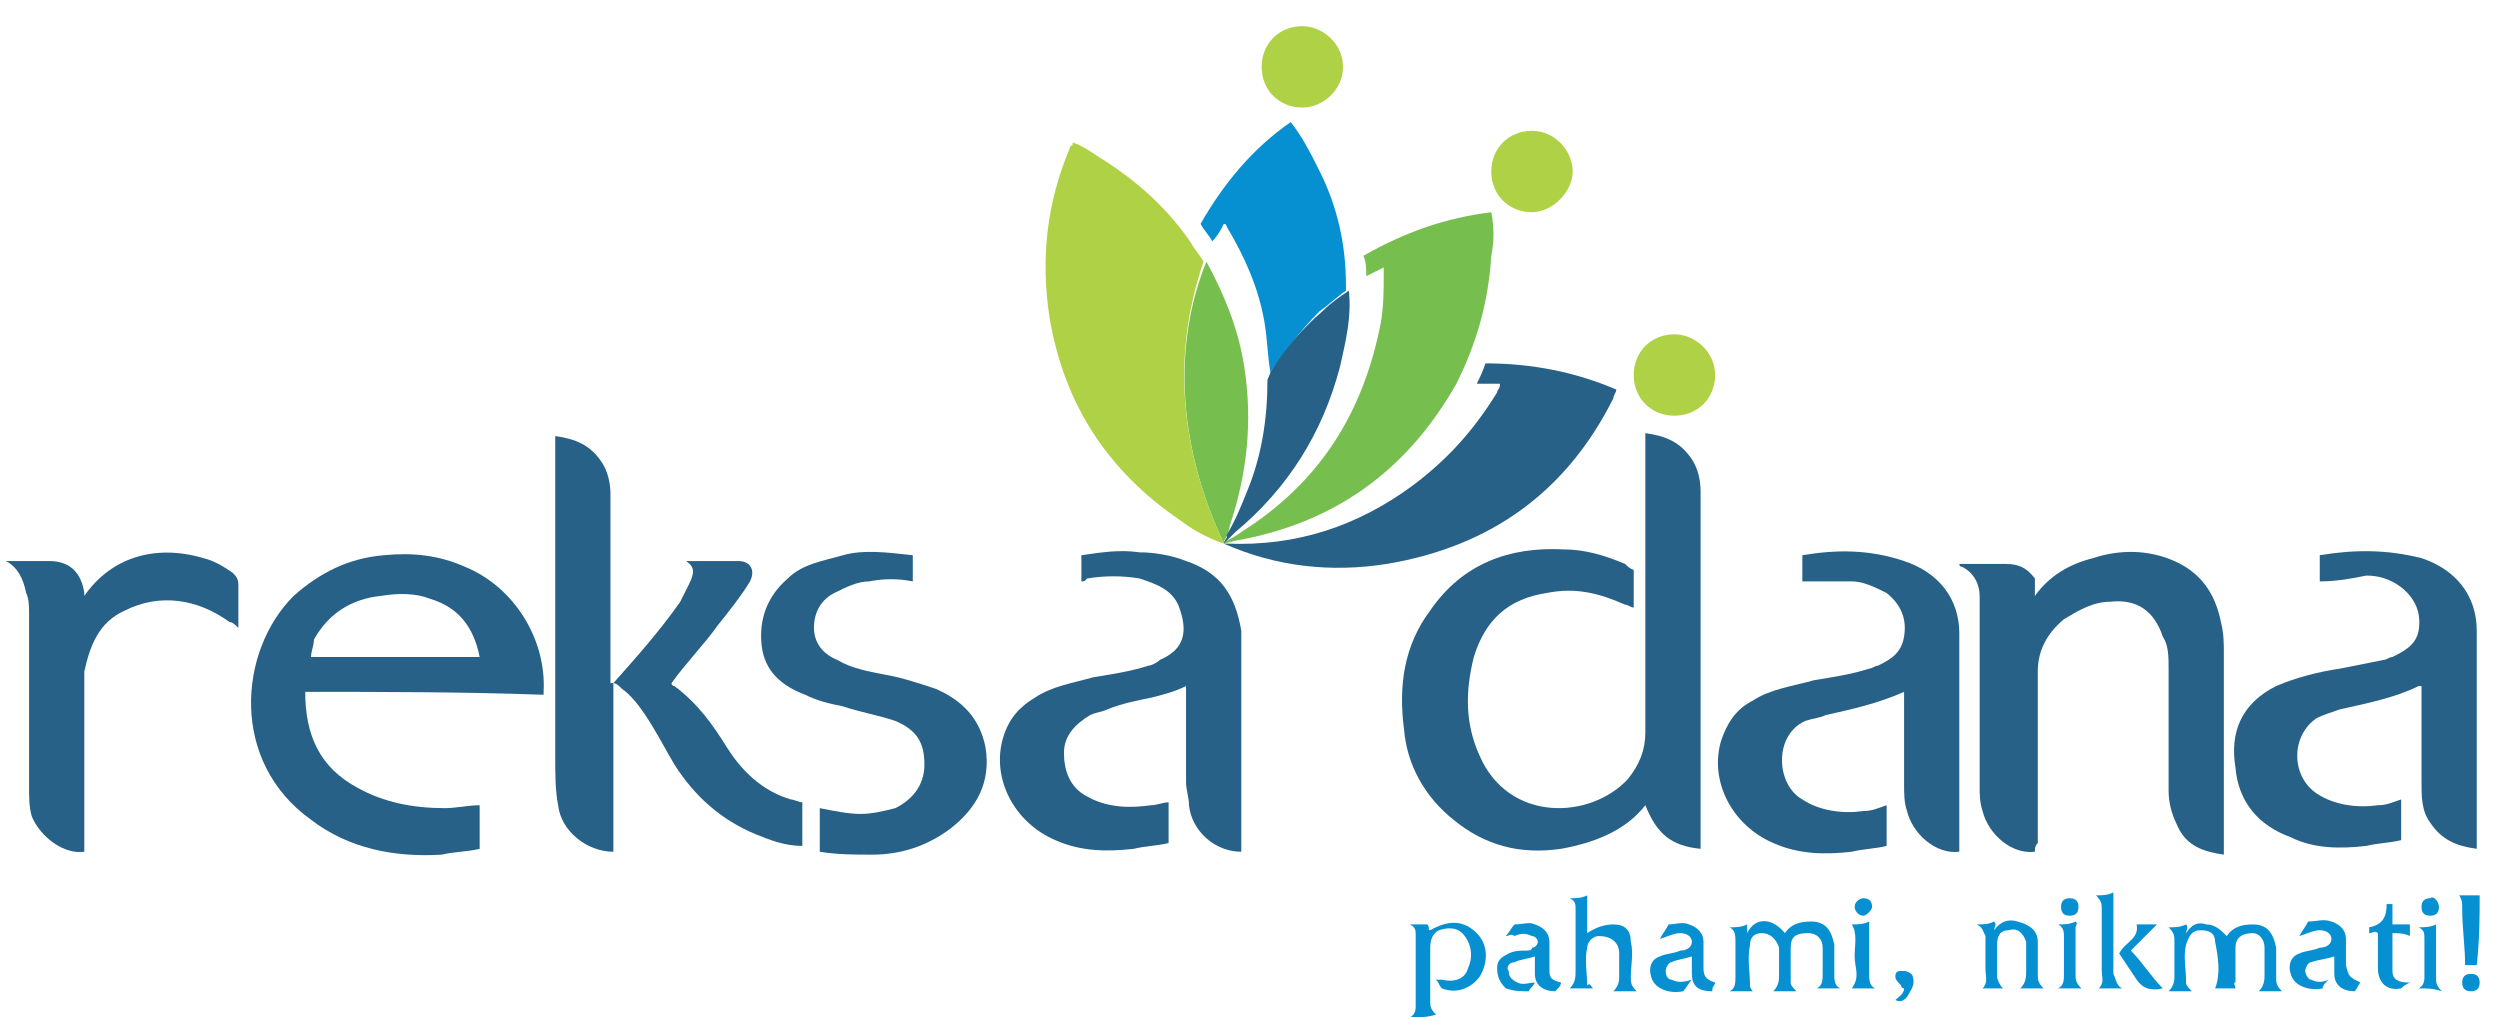
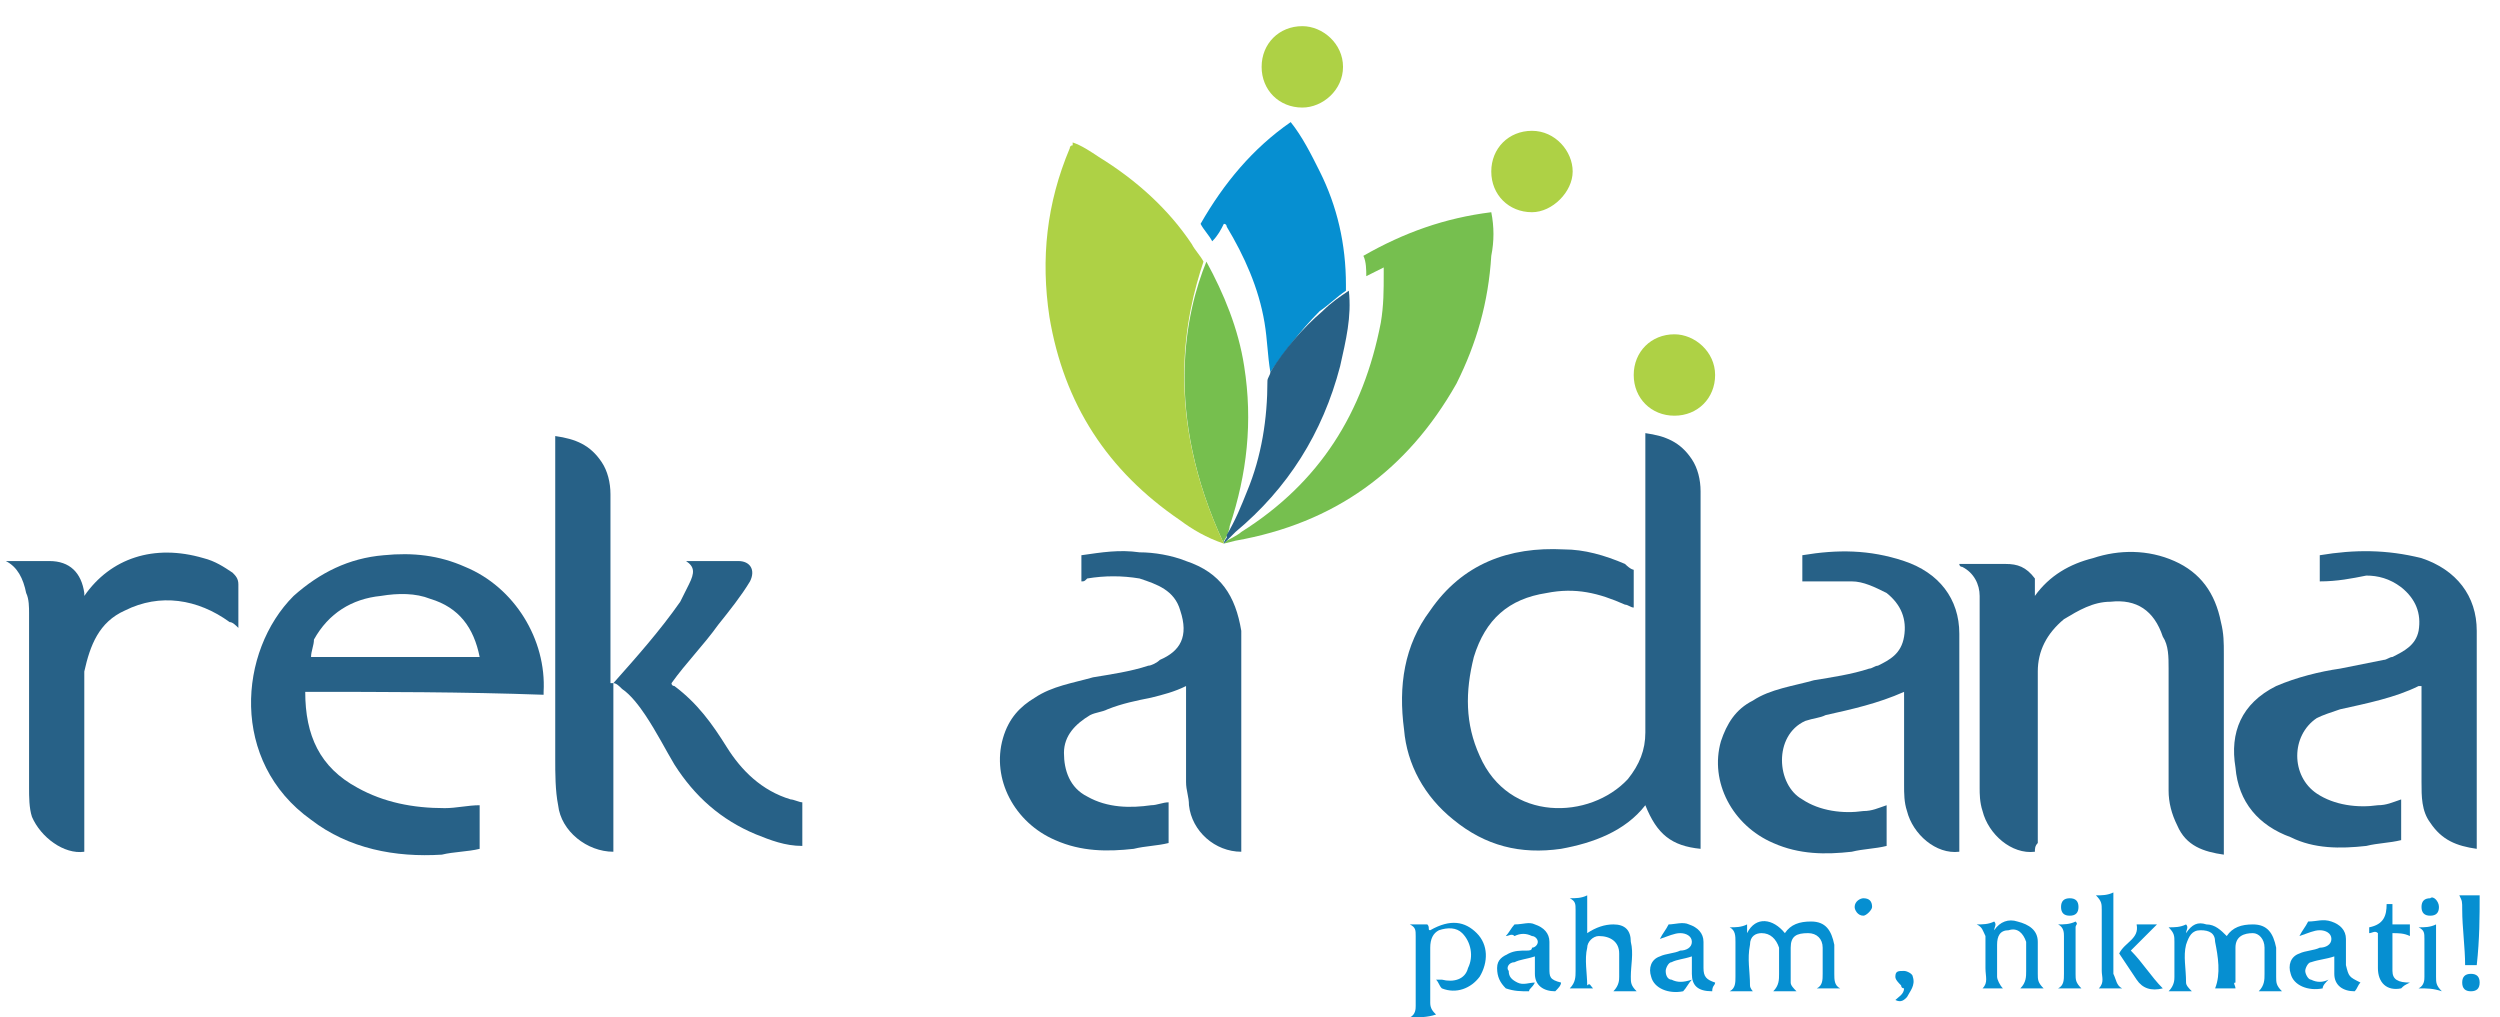
<svg xmlns="http://www.w3.org/2000/svg" version="1.1" id="Layer_1" x="0px" y="0px" width="86px" height="35px" viewBox="0 0 86 35" style="enable-background:new 0 0 86 35;" xml:space="preserve">
  <style type="text/css">
	.st0{fill:#276187;}
	.st1{fill:#068FD1;}
	.st2{fill:#76BF4E;}
	.st3{fill:#AED145;}
	.st4{fill:#76BF4F;}
	.st5{fill:none;stroke:#76BF4F;stroke-miterlimit:10;}
</style>
  <g>
    <path class="st0" d="M0.2,19.3c0.5,0,1,0,1.5,0c0.7,0,1.1,0.4,1.2,1.1c0,0,0,0.1,0,0.1c0,0,0,0,0,0c0.9-1.3,2.4-1.8,4.1-1.3   c0.4,0.1,0.7,0.3,1,0.5c0.1,0.1,0.2,0.2,0.2,0.4c0,0.5,0,1,0,1.5c-0.1-0.1-0.2-0.2-0.3-0.2c-1.1-0.8-2.4-1-3.6-0.4   c-0.9,0.4-1.2,1.2-1.4,2.1c0,0.3,0,0.6,0,0.9c0,1.7,0,3.4,0,5.1c0,0.1,0,0.1,0,0.2c-0.7,0.1-1.5-0.5-1.8-1.2C1,27.8,1,27.4,1,27.1   c0-2,0-4,0-6c0-0.2,0-0.5-0.1-0.7C0.8,19.9,0.6,19.5,0.2,19.3C0.2,19.3,0.2,19.3,0.2,19.3z" />
    <path class="st1" d="M48.5,35c0.2-0.1,0.2-0.3,0.2-0.4c0-0.8,0-1.6,0-2.4c0-0.2,0-0.3-0.2-0.4c0.2,0,0.4,0,0.6,0   c0.1,0.1,0,0.2,0.1,0.2c0.7-0.4,1.2-0.3,1.6,0.1c0.4,0.4,0.4,1,0.1,1.5c-0.3,0.4-0.8,0.6-1.3,0.4c-0.1-0.1-0.1-0.2-0.2-0.3   c0.1,0,0.2,0,0.2,0c0.4,0.1,0.8,0,0.9-0.4c0.2-0.4,0.1-0.9-0.2-1.2c-0.2-0.2-0.5-0.2-0.8-0.1c-0.2,0.1-0.3,0.3-0.3,0.6   c0,0.6,0,1.3,0,1.9c0,0.2,0.1,0.3,0.2,0.4C49.1,35,48.8,35,48.5,35z" />
    <path class="st2" d="M42.3,18.1c0,0.1-0.1,0.4-0.2,0.5v0c0,0.1,0,0.1,0,0.1c-2.1-4.5-1.3-8-0.6-9.7c0.6,1.1,1.1,2.3,1.3,3.6   C43.1,14.5,42.9,16.3,42.3,18.1z" />
    <path class="st3" d="M42.1,18.7c-0.6-0.2-1.1-0.5-1.5-0.8c-2.5-1.7-4-4-4.5-7c-0.3-2-0.1-3.9,0.7-5.8c0,0,0-0.1,0.1-0.1   c0,0,0,0,0-0.1c0.3,0.1,0.6,0.3,0.9,0.5c1.3,0.8,2.4,1.8,3.2,3c0.1,0.2,0.3,0.4,0.4,0.6C40.8,10.8,40,14.2,42.1,18.7z" />
    <path class="st0" d="M56.2,19.6c0,0.5,0,0.9,0,1.3c-0.1,0-0.2-0.1-0.3-0.1c-0.9-0.4-1.7-0.6-2.7-0.4c-1.3,0.2-2.1,0.9-2.5,2.2   c-0.3,1.2-0.3,2.3,0.2,3.4c1,2.3,3.8,2.2,5.1,0.8c0.4-0.5,0.6-1,0.6-1.6c0-0.3,0-0.5,0-0.8c0-3.1,0-6.1,0-9.2c0-0.1,0-0.2,0-0.3   c0.7,0.1,1.2,0.3,1.6,0.9c0.2,0.3,0.3,0.7,0.3,1.1c0,0.2,0,0.5,0,0.7c0,3.8,0,7.6,0,11.4c0,0.1,0,0.2,0,0.2c-1-0.1-1.5-0.5-1.9-1.5   c0,0,0,0,0,0c-0.7,0.9-1.8,1.3-2.9,1.5c-1.4,0.2-2.6-0.1-3.7-1c-1-0.8-1.6-1.9-1.7-3.1c-0.2-1.5,0-2.9,0.9-4.1   c1.1-1.6,2.7-2.2,4.6-2.1c0.7,0,1.4,0.2,2.1,0.5C56.1,19.6,56.2,19.6,56.2,19.6z" />
    <path class="st0" d="M23.6,19.3c0.7,0,1.2,0,1.8,0c0.4,0,0.6,0.3,0.4,0.7c-0.3,0.5-0.7,1-1.1,1.5c-0.5,0.7-1.1,1.3-1.6,2   c0,0.1,0.1,0.1,0.1,0.1c0.8,0.6,1.3,1.3,1.8,2.1c0.5,0.8,1.2,1.5,2.2,1.8c0.1,0,0.3,0.1,0.4,0.1c0,0.5,0,1,0,1.5   c-0.6,0-1.1-0.2-1.6-0.4c-1.2-0.5-2.1-1.3-2.8-2.4c-0.3-0.5-0.6-1.1-1-1.7c-0.2-0.3-0.5-0.7-0.8-0.9c-0.1-0.1-0.2-0.2-0.3-0.2   c0,2,0,3.9,0,5.8c-0.9,0-1.8-0.7-1.9-1.6c-0.1-0.5-0.1-1.1-0.1-1.6c0-3.6,0-7.3,0-10.9c0-0.1,0-0.1,0-0.2c0.7,0.1,1.2,0.3,1.6,0.9   c0.2,0.3,0.3,0.7,0.3,1.1c0,0.8,0,1.6,0,2.3c0,1.4,0,2.8,0,4.2c0,0,0,0,0.1,0c0.8-0.9,1.6-1.8,2.3-2.8c0.1-0.2,0.2-0.4,0.3-0.6   C23.9,19.7,23.9,19.5,23.6,19.3z" />
    <path class="st0" d="M10.5,23.8c0,1.5,0.5,2.6,1.8,3.3c0.9,0.5,1.9,0.7,3,0.7c0.4,0,0.8-0.1,1.2-0.1c0,0.5,0,1,0,1.5   c-0.4,0.1-0.9,0.1-1.3,0.2c-1.6,0.1-3.2-0.2-4.5-1.2c-2.8-2-2.5-5.8-0.6-7.7c0.9-0.8,1.9-1.3,3.1-1.4c1-0.1,1.9,0,2.8,0.4   c1.7,0.7,2.8,2.5,2.7,4.3c0,0,0,0,0,0.1C15.9,23.8,13.2,23.8,10.5,23.8z M10.7,22.6c2,0,3.9,0,5.8,0c-0.2-1-0.7-1.7-1.7-2   c-0.5-0.2-1.1-0.2-1.7-0.1c-1,0.1-1.8,0.6-2.3,1.5C10.8,22.2,10.7,22.4,10.7,22.6z" />
    <path class="st0" d="M70,29.3c-0.8,0.1-1.6-0.6-1.8-1.4c-0.1-0.3-0.1-0.6-0.1-0.8c0-2,0-4,0-6c0-0.2,0-0.4,0-0.6   c0-0.4-0.2-0.8-0.6-1c-0.1,0-0.1-0.1-0.1-0.1c0,0,0,0,0,0c0,0,0,0,0.1,0c0.5,0,1,0,1.5,0c0.4,0,0.7,0.1,1,0.5   C70,20,70,20.2,70,20.5c0.5-0.7,1.2-1.1,2-1.3c0.9-0.3,1.9-0.3,2.8,0.1c0.9,0.4,1.4,1.1,1.6,2.1c0.1,0.4,0.1,0.7,0.1,1.1   c0,2.2,0,4.5,0,6.7c0,0.1,0,0.1,0,0.2c-0.7-0.1-1.3-0.3-1.6-1c-0.2-0.4-0.3-0.8-0.3-1.2c0-1.4,0-2.8,0-4.2c0-0.4,0-0.8-0.2-1.1   c-0.3-0.9-0.9-1.3-1.8-1.2c-0.6,0-1.1,0.3-1.6,0.6c-0.6,0.5-0.9,1.1-0.9,1.8c0,2,0,3.9,0,5.9C70,29.1,70,29.2,70,29.3z" />
    <path class="st0" d="M65.5,23.8c-0.9,0.4-1.8,0.6-2.7,0.8c-0.2,0.1-0.4,0.1-0.7,0.2c-1.1,0.5-1,2.2-0.1,2.7   c0.6,0.4,1.4,0.5,2.1,0.4c0.3,0,0.5-0.1,0.8-0.2c0,0.5,0,0.9,0,1.4c-0.4,0.1-0.8,0.1-1.2,0.2c-0.9,0.1-1.8,0.1-2.7-0.3   c-1.4-0.6-2.2-2.1-1.8-3.5c0.2-0.6,0.5-1.1,1.1-1.4c0.6-0.4,1.4-0.5,2.1-0.7c0.6-0.1,1.3-0.2,1.9-0.4c0.1,0,0.2-0.1,0.3-0.1   c0.4-0.2,0.8-0.4,0.9-1c0.1-0.6-0.1-1.1-0.6-1.5c-0.4-0.2-0.8-0.4-1.2-0.4c-0.5,0-1.1,0-1.7,0c0-0.3,0-0.6,0-0.9   c1.2-0.2,2.3-0.2,3.5,0.2c1.2,0.4,1.9,1.3,1.9,2.5c0,0.4,0,0.9,0,1.3c0,2,0,4,0,6c0,0.1,0,0.1,0,0.2c-0.8,0.1-1.6-0.6-1.8-1.4   c-0.1-0.3-0.1-0.6-0.1-0.9c0-1,0-2,0-3C65.5,24,65.5,23.9,65.5,23.8z" />
    <path class="st0" d="M79.8,20c0-0.3,0-0.6,0-0.9c1.2-0.2,2.3-0.2,3.5,0.1c1.2,0.4,1.9,1.3,1.9,2.5c0,0.3,0,0.6,0,0.9   c0,2.1,0,4.3,0,6.4c0,0.1,0,0.1,0,0.2c-0.7-0.1-1.2-0.3-1.6-0.9c-0.3-0.4-0.3-0.9-0.3-1.4c0-1,0-2,0-3.1c0-0.1,0-0.1,0-0.2   c0,0,0,0-0.1,0c-0.8,0.4-1.8,0.6-2.7,0.8c-0.3,0.1-0.6,0.2-0.8,0.3c-0.9,0.6-0.9,2,0,2.6c0.6,0.4,1.4,0.5,2.1,0.4   c0.3,0,0.5-0.1,0.8-0.2c0,0.5,0,0.9,0,1.4c-0.4,0.1-0.8,0.1-1.2,0.2c-0.9,0.1-1.8,0.1-2.6-0.3c-1.1-0.4-1.8-1.2-1.9-2.4   c-0.2-1.2,0.2-2.2,1.4-2.8c0.7-0.3,1.5-0.5,2.2-0.6c0.5-0.1,1-0.2,1.5-0.3c0.1,0,0.2-0.1,0.3-0.1c0.4-0.2,0.8-0.4,0.9-0.9   c0.1-0.6-0.1-1.1-0.6-1.5c-0.4-0.3-0.8-0.4-1.2-0.4C80.9,19.9,80.4,20,79.8,20z" />
    <path class="st0" d="M37.2,20c0-0.3,0-0.6,0-0.9c0.7-0.1,1.3-0.2,2-0.1c0.5,0,1.1,0.1,1.6,0.3c1.2,0.4,1.7,1.2,1.9,2.4   c0,0.3,0,0.5,0,0.8c0,2.2,0,4.4,0,6.6c0,0.1,0,0.1,0,0.2c-0.9,0-1.7-0.7-1.8-1.6c0-0.3-0.1-0.5-0.1-0.8c0-1,0-2,0-3   c0-0.1,0-0.1,0-0.3c-0.4,0.2-0.8,0.3-1.2,0.4c-0.5,0.1-1,0.2-1.5,0.4c-0.2,0.1-0.4,0.1-0.6,0.2c-0.5,0.3-0.9,0.7-0.9,1.3   c0,0.6,0.2,1.2,0.8,1.5c0.7,0.4,1.5,0.4,2.2,0.3c0.2,0,0.4-0.1,0.6-0.1c0,0.5,0,0.9,0,1.4c-0.4,0.1-0.8,0.1-1.2,0.2   c-0.9,0.1-1.8,0.1-2.7-0.3c-1.4-0.6-2.2-2.1-1.8-3.5c0.2-0.7,0.6-1.1,1.1-1.4c0.6-0.4,1.3-0.5,2-0.7c0.6-0.1,1.3-0.2,1.9-0.4   c0.1,0,0.3-0.1,0.4-0.2c0.7-0.3,1-0.8,0.7-1.7c-0.2-0.7-0.8-0.9-1.4-1.1c-0.6-0.1-1.2-0.1-1.8,0C37.3,20,37.3,20,37.2,20z" />
    <path class="st4" d="M42.1,18.7l0.1-0.1c0,0,0.4-0.2,0.5-0.3c2.7-1.7,4.2-4.1,4.8-7.2c0.1-0.6,0.1-1.1,0.1-1.7c0-0.1,0-0.1,0-0.2   c-0.2,0.1-0.4,0.2-0.6,0.3c0-0.2,0-0.5-0.1-0.7c1.4-0.8,2.8-1.3,4.4-1.5c0.1,0.5,0.1,1,0,1.5c-0.1,1.6-0.5,3-1.2,4.4   c-1.7,3-4.2,4.8-7.6,5.4C42.5,18.6,42.1,18.7,42.1,18.7z" />
-     <path class="st0" d="M42.1,18.7c0,0,0.1,0,0.1,0c2.4,0.1,4.5-0.6,6.4-2c1.2-0.9,2.1-1.9,2.9-3.2c0-0.1,0.1-0.1,0.1-0.3   c-0.1,0-0.3,0-0.4,0c-0.1,0-0.2,0-0.4,0c0.1-0.2,0.2-0.4,0.3-0.7c1.6,0,3.1,0.3,4.5,0.9c0,0.1-0.1,0.2-0.1,0.3   c-1.6,3.2-4.2,5.1-7.8,5.7c-1.9,0.3-3.8,0.1-5.6-0.7C42.2,18.8,42.1,18.7,42.1,18.7z" />
-     <path class="st0" d="M31.4,19.1c0,0.3,0,0.6,0,0.9c-0.5-0.1-1-0.1-1.5,0c-0.4,0-0.8,0.2-1.2,0.4C28.3,20.6,28,21,28,21.6   c0,0.5,0.3,0.9,0.8,1.1c0.5,0.3,1.1,0.4,1.6,0.5c0.6,0.1,1.2,0.3,1.8,0.5c0.9,0.4,1.5,1,1.7,2c0.2,1.2-0.3,2.1-1.2,2.8   c-0.8,0.6-1.7,0.9-2.7,0.9c-0.6,0-1.2,0-1.8-0.1c0-0.5,0-1,0-1.5c0.5,0.1,1,0.2,1.4,0.2c0.4,0,0.8-0.1,1.2-0.2c0.6-0.3,1-0.8,1-1.5   c0-0.8-0.3-1.2-1-1.5c-0.6-0.2-1.2-0.3-1.8-0.5c-0.5-0.1-0.9-0.2-1.3-0.4c-0.8-0.3-1.4-0.8-1.5-1.7c-0.1-0.9,0.2-1.7,0.9-2.3   c0.5-0.5,1.2-0.6,1.9-0.8C29.7,18.9,30.5,19,31.4,19.1z" />
    <path class="st1" d="M43.7,12.8c-0.1-0.6-0.1-1.1-0.2-1.7c-0.2-1.2-0.7-2.3-1.3-3.3c0,0,0-0.1-0.1-0.1c-0.1,0.2-0.2,0.4-0.4,0.6   c-0.1-0.2-0.3-0.4-0.4-0.6c0.8-1.4,1.8-2.6,3.1-3.5c0.4,0.5,0.7,1.1,1,1.7c0.6,1.2,0.9,2.5,0.9,3.9c0,0.1,0,0.1,0,0.2   c-0.3,0.2-0.6,0.5-0.9,0.7C44.7,11.4,44.2,12.1,43.7,12.8z" />
    <path class="st0" d="M43.7,12.8c0.5-0.8,1.1-1.5,1.8-2.1c0.3-0.3,0.6-0.5,0.9-0.7c0.1,0.9-0.1,1.7-0.3,2.6   c-0.6,2.3-1.8,4.2-3.6,5.7c0,0-0.4,0.4-0.4,0.4c0-0.1,0.1-0.2,0.1-0.2c0,0,0-0.1,0-0.1c0.3-0.5,0.5-1,0.7-1.5   c0.5-1.2,0.7-2.5,0.7-3.8C43.6,13,43.7,12.9,43.7,12.8z" />
    <path class="st3" d="M57.6,14.3c-0.8,0-1.4-0.6-1.4-1.4c0-0.8,0.6-1.4,1.4-1.4c0.7,0,1.4,0.6,1.4,1.4C59,13.7,58.4,14.3,57.6,14.3z   " />
    <path class="st3" d="M46.2,2.3c0,0.8-0.7,1.4-1.4,1.4c-0.8,0-1.4-0.6-1.4-1.4c0-0.8,0.6-1.4,1.4-1.4C45.5,0.9,46.2,1.5,46.2,2.3z" />
    <path class="st3" d="M52.7,4.5c0.8,0,1.4,0.7,1.4,1.4c0,0.7-0.7,1.4-1.4,1.4c-0.8,0-1.4-0.6-1.4-1.4C51.3,5.1,51.9,4.5,52.7,4.5z" />
    <path class="st1" d="M76.9,34c-0.3,0-0.5,0-0.7,0c0.2-0.5,0.1-1.1,0-1.6C76.2,32.1,76,32,75.7,32c-0.3,0-0.4,0.2-0.5,0.5   c-0.1,0.4,0,0.8,0,1.3c0,0.1,0.1,0.2,0.2,0.3c-0.3,0-0.5,0-0.8,0c0.2-0.2,0.2-0.4,0.2-0.5c0-0.4,0-0.8,0-1.2c0-0.2,0-0.3-0.2-0.5   c0.2,0,0.4,0,0.6-0.1c0.1,0.1,0,0.2,0,0.3c0.2-0.3,0.4-0.4,0.7-0.3c0.3,0,0.5,0.2,0.7,0.4c0.2-0.3,0.5-0.4,0.9-0.4   c0.5,0,0.7,0.3,0.8,0.8c0,0.3,0,0.7,0,1c0,0.2,0,0.3,0.2,0.5c-0.3,0-0.5,0-0.8,0c0.2-0.2,0.2-0.4,0.2-0.6c0-0.3,0-0.6,0-0.9   c0-0.3-0.2-0.5-0.4-0.5c-0.3,0-0.6,0.1-0.6,0.5c0,0.4,0,0.8,0,1.2C76.8,33.8,76.9,33.9,76.9,34z" />
    <path class="st1" d="M61.4,32.1c0.2-0.3,0.5-0.4,0.9-0.4c0.5,0,0.7,0.3,0.8,0.8c0,0.3,0,0.7,0,1c0,0.2,0,0.4,0.2,0.5   c-0.3,0-0.5,0-0.8,0c0.2-0.1,0.2-0.3,0.2-0.5c0-0.3,0-0.6,0-0.9c0-0.3-0.2-0.5-0.5-0.5c-0.4,0-0.6,0.1-0.6,0.5c0,0.4,0,0.8,0,1.2   c0,0.1,0.1,0.2,0.2,0.3c-0.3,0-0.5,0-0.8,0c0.2-0.2,0.2-0.4,0.2-0.6c0-0.3,0-0.6,0-0.9c-0.1-0.3-0.3-0.5-0.6-0.5   c-0.2,0-0.4,0.1-0.4,0.4c-0.1,0.5,0,0.9,0,1.4c0,0.1,0.1,0.2,0.1,0.2c-0.3,0-0.5,0-0.8,0c0.2-0.1,0.2-0.3,0.2-0.5   c0-0.4,0-0.8,0-1.2c0-0.2,0-0.4-0.2-0.5c0.2,0,0.4,0,0.6-0.1c0,0.1,0,0.2,0,0.3C60.4,31.5,61,31.6,61.4,32.1z" />
    <path class="st1" d="M54.8,34c-0.3,0-0.5,0-0.8,0c0.2-0.2,0.2-0.4,0.2-0.6c0-0.7,0-1.4,0-2.1c0-0.2,0-0.3-0.2-0.4   c0.2,0,0.4,0,0.6-0.1c0,0.4,0,0.8,0,1.3c0.3-0.2,0.6-0.3,0.9-0.3c0.4,0,0.6,0.2,0.6,0.6c0.1,0.4,0,0.8,0,1.2c0,0.2,0,0.3,0.2,0.5   c-0.3,0-0.5,0-0.8,0c0.2-0.2,0.2-0.4,0.2-0.5c0-0.3,0-0.6,0-0.8c0-0.4-0.3-0.6-0.7-0.6c-0.2,0-0.4,0.2-0.4,0.4   c-0.1,0.4,0,0.9,0,1.3C54.7,33.8,54.7,33.9,54.8,34z" />
    <path class="st1" d="M81.2,33.8c-0.1,0.1-0.1,0.2-0.2,0.3c-0.4,0-0.7-0.2-0.7-0.6c0-0.2,0-0.4,0-0.6c-0.3,0.1-0.5,0.1-0.8,0.2   c-0.1,0-0.2,0.2-0.2,0.3c0,0.1,0.1,0.3,0.2,0.3c0.2,0.1,0.4,0.1,0.6,0c-0.1,0.1-0.2,0.2-0.2,0.3c-0.5,0.1-1-0.1-1.1-0.5   c-0.1-0.3,0-0.6,0.3-0.7c0.2-0.1,0.5-0.1,0.7-0.2c0.2,0,0.4-0.1,0.4-0.3c0-0.2-0.2-0.3-0.4-0.3c-0.2,0-0.4,0.1-0.7,0.2   c0.1-0.2,0.2-0.3,0.3-0.5c0.3,0,0.5-0.1,0.8,0c0.3,0.1,0.5,0.3,0.5,0.6c0,0.3,0,0.6,0,0.9C80.8,33.6,80.8,33.6,81.2,33.8z" />
    <path class="st1" d="M68,31.8c0.2,0,0.4,0,0.6-0.1c0.1,0.1,0,0.2,0,0.3c0.2-0.3,0.5-0.4,0.8-0.3c0.4,0.1,0.7,0.3,0.7,0.7   c0,0.4,0,0.7,0,1.1c0,0.2,0,0.3,0.2,0.5c-0.3,0-0.5,0-0.8,0c0.2-0.2,0.2-0.4,0.2-0.6c0-0.3,0-0.6,0-1c-0.1-0.3-0.3-0.5-0.6-0.4   c-0.3,0-0.4,0.2-0.4,0.5c0,0.4,0,0.7,0,1.1c0,0.1,0.1,0.3,0.2,0.4c-0.3,0-0.5,0-0.7,0c0.2-0.2,0.1-0.4,0.1-0.7c0-0.4,0-0.8,0-1.1   C68.2,32,68.2,31.9,68,31.8z" />
    <path class="st1" d="M58.9,34.1c-0.5,0-0.7-0.2-0.7-0.6c0-0.2,0-0.4,0-0.6c-0.3,0.1-0.5,0.1-0.7,0.2c-0.1,0-0.2,0.2-0.2,0.3   c0,0.2,0.1,0.3,0.2,0.3c0.2,0.1,0.4,0.1,0.7,0c-0.1,0.1-0.2,0.3-0.3,0.4c-0.5,0.1-1-0.1-1.1-0.5c-0.1-0.3,0-0.6,0.3-0.7   c0.2-0.1,0.5-0.1,0.7-0.2c0.2,0,0.4-0.1,0.4-0.3c0-0.2-0.2-0.3-0.4-0.3c-0.2,0-0.4,0.1-0.7,0.2c0.1-0.2,0.2-0.3,0.3-0.5   c0.2,0,0.5-0.1,0.7,0c0.3,0.1,0.5,0.3,0.5,0.6c0,0.3,0,0.6,0,0.9c0,0.3,0.1,0.4,0.4,0.5C59,33.9,58.9,33.9,58.9,34.1z" />
    <path class="st1" d="M51.8,32.2c0.1-0.1,0.2-0.3,0.3-0.4c0.3,0,0.5-0.1,0.7,0c0.3,0.1,0.5,0.3,0.5,0.6c0,0.3,0,0.6,0,0.9   c0,0.3,0,0.4,0.4,0.5c0,0.1-0.1,0.2-0.2,0.3c-0.4,0-0.7-0.2-0.7-0.6c0-0.2,0-0.4,0-0.6c-0.3,0.1-0.5,0.1-0.7,0.2   c-0.2,0-0.3,0.2-0.2,0.3c0,0.2,0.1,0.3,0.3,0.4c0.2,0.1,0.4,0,0.6,0c-0.1,0.2-0.2,0.2-0.2,0.3c-0.3,0-0.5,0-0.8-0.1   c-0.2-0.2-0.3-0.4-0.3-0.7c0-0.3,0.2-0.4,0.4-0.5c0.2-0.1,0.4-0.1,0.6-0.1c0.1,0,0.2,0,0.2-0.1c0.1,0,0.2-0.1,0.2-0.2   c0-0.1-0.1-0.2-0.2-0.2c-0.2-0.1-0.4-0.1-0.6,0C52,32.1,51.9,32.2,51.8,32.2L51.8,32.2z" />
    <path class="st1" d="M82.6,34c-0.5,0.1-0.8-0.2-0.8-0.7c0-0.4,0-0.8,0-1.2c-0.1-0.1-0.2,0-0.3,0c0,0,0-0.1,0-0.2   c0.5-0.1,0.6-0.4,0.6-0.8c0.1,0,0.1,0,0.2,0c0,0.2,0,0.4,0,0.7c0.2,0,0.4,0,0.6,0c0,0.1,0,0.3,0,0.4c-0.2-0.1-0.4-0.1-0.6-0.1   c0,0.4,0,0.9,0,1.3c0,0.3,0.2,0.4,0.6,0.4C82.7,33.9,82.7,33.9,82.6,34z" />
    <path class="st1" d="M73,34c-0.3,0-0.5,0-0.8,0c0.2-0.2,0.1-0.4,0.1-0.6c0-0.7,0-1.4,0-2.1c0-0.2,0-0.3-0.2-0.5   c0.2,0,0.4,0,0.6-0.1c0,0.9,0,1.9,0,2.8C72.8,33.7,72.8,33.9,73,34z" />
    <path class="st1" d="M73.3,32.7c0.4,0.4,0.7,0.9,1.1,1.3c-0.4,0.1-0.7,0-0.9-0.3c-0.2-0.3-0.4-0.6-0.6-0.9c0.2-0.4,0.7-0.5,0.6-1   c0.2,0,0.4,0,0.7,0C73.9,32.1,73.6,32.4,73.3,32.7z" />
    <path class="st1" d="M85.2,33.2c-0.1,0-0.2,0-0.4,0c0-0.6-0.1-1.3-0.1-1.9c0-0.3,0-0.3-0.1-0.5c0.2,0,0.4,0,0.7,0   C85.3,31.5,85.3,32.3,85.2,33.2z" />
    <path class="st1" d="M70.8,31.8c0.2,0,0.4,0,0.6-0.1c0.1,0.1,0,0.1,0,0.2c0,0.5,0,1.1,0,1.6c0,0.2,0,0.3,0.2,0.5   c-0.3,0-0.5,0-0.8,0c0.2-0.1,0.2-0.3,0.2-0.5c0-0.4,0-0.8,0-1.3C71,32.1,71,31.9,70.8,31.8z" />
-     <path class="st1" d="M64.5,34c-0.3,0-0.5,0-0.8,0c0.3-0.4,0.1-0.7,0.1-1.1c0-0.4,0.1-0.8-0.1-1.1c0.2,0,0.4,0,0.6-0.1   c0,0.1,0,0.2,0,0.3c0,0.5,0,1,0,1.5C64.3,33.7,64.3,33.9,64.5,34z" />
    <path class="st1" d="M83.2,34c0.2-0.1,0.2-0.3,0.2-0.4c0-0.4,0-0.9,0-1.3c0-0.2,0-0.3-0.2-0.4c0.2,0,0.4,0,0.6-0.1   c0,0.2,0,0.3,0,0.4c0,0.5,0,0.9,0,1.4c0,0.2,0,0.3,0.2,0.5C83.7,34,83.5,34,83.2,34z" />
    <path class="st1" d="M65.5,34c0,0-0.1,0-0.1-0.1c-0.1-0.1-0.2-0.2-0.2-0.3c0-0.2,0.1-0.2,0.3-0.2c0.1,0,0.3,0.1,0.3,0.2   c0.1,0.3-0.1,0.5-0.2,0.7c-0.1,0.1-0.2,0.2-0.4,0.1C65.3,34.3,65.5,34.2,65.5,34z" />
    <path class="st1" d="M83.9,31.2c0,0.2-0.1,0.3-0.3,0.3c-0.2,0-0.3-0.1-0.3-0.3c0-0.2,0.1-0.3,0.3-0.3C83.7,30.8,83.9,31,83.9,31.2z   " />
    <path class="st1" d="M71.5,31.2c0,0.2-0.1,0.3-0.3,0.3c-0.2,0-0.3-0.1-0.3-0.3c0-0.2,0.1-0.3,0.3-0.3C71.4,30.9,71.5,31,71.5,31.2z   " />
    <path class="st1" d="M64.1,31.5c-0.2,0-0.3-0.2-0.3-0.3c0-0.2,0.2-0.3,0.3-0.3c0.2,0,0.3,0.1,0.3,0.3   C64.4,31.3,64.2,31.5,64.1,31.5z" />
    <path class="st1" d="M85.3,33.8c0,0.2-0.1,0.3-0.3,0.3c-0.2,0-0.3-0.1-0.3-0.3c0-0.2,0.1-0.3,0.3-0.3   C85.2,33.5,85.3,33.6,85.3,33.8z" />
-     <path class="st1" d="M51.8,32.2C51.8,32.2,51.8,32.2,51.8,32.2C51.8,32.2,51.8,32.2,51.8,32.2C51.8,32.2,51.8,32.2,51.8,32.2z" />
+     <path class="st1" d="M51.8,32.2C51.8,32.2,51.8,32.2,51.8,32.2C51.8,32.2,51.8,32.2,51.8,32.2C51.8,32.2,51.8,32.2,51.8,32.2" />
  </g>
</svg>